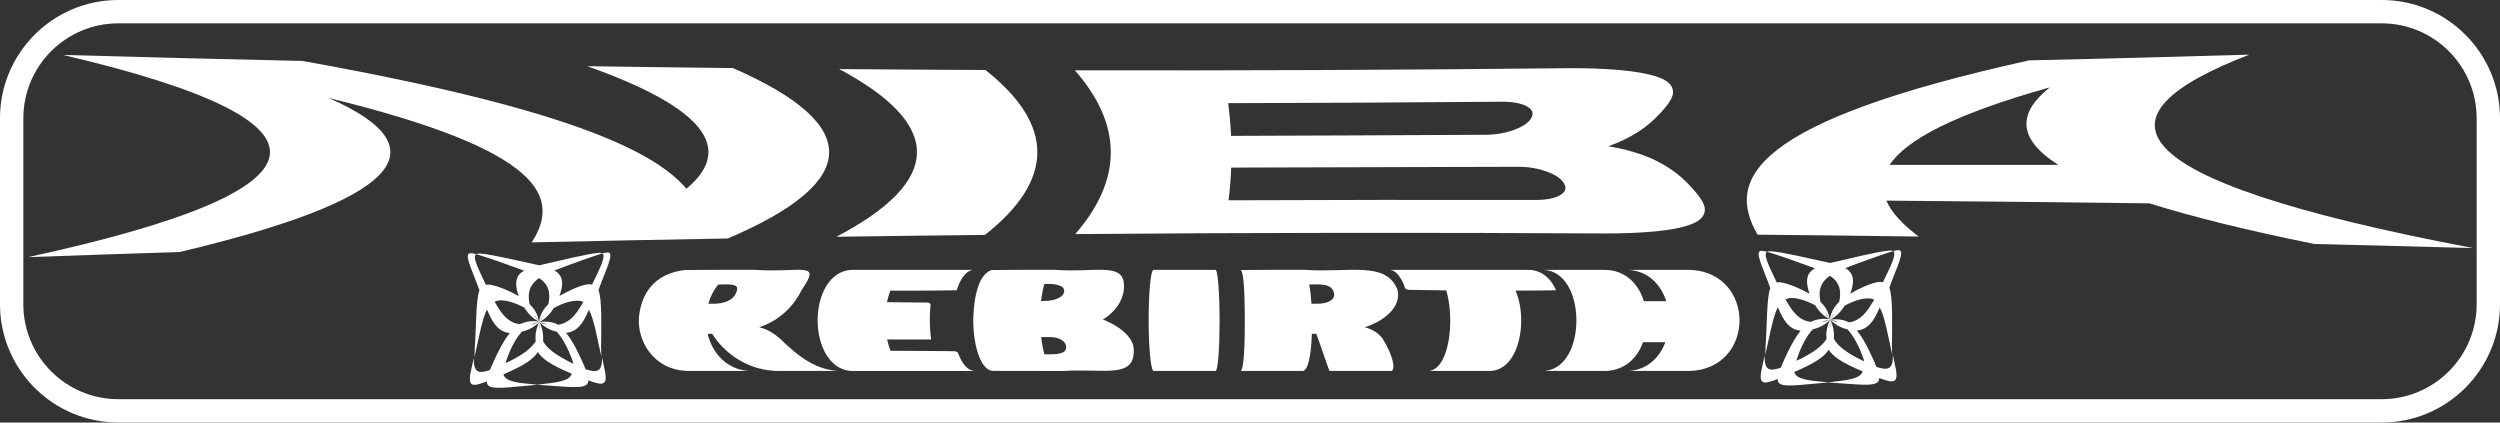
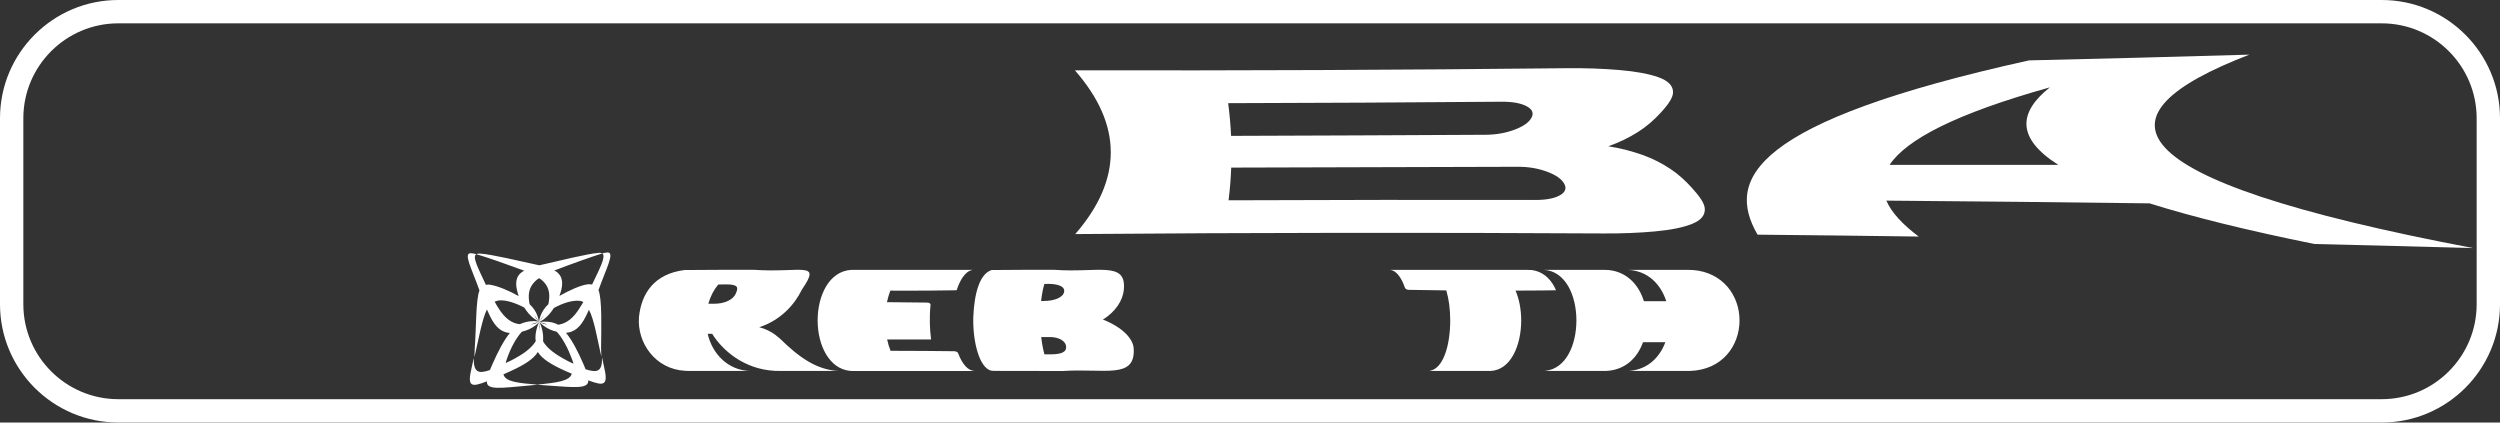
<svg xmlns="http://www.w3.org/2000/svg" viewBox="0 0 1071.01 181.01" data-name="Layer 2" id="Layer_2">
  <rect x="0" y="0" width="1071.01" height="181.01" fill="#333333" stroke="none" />
  <defs>
    <style>
      .cls-1 {
        fill: #fff;
        stroke-width: 0px;
      }
    </style>
  </defs>
  <g data-name="Layer 2" id="Layer_2-2">
    <g data-name="Layer 1-2" id="Layer_1-2">
      <g>
-         <path d="M311.76,102.17c-27.92.48-55.91,1.04-83.97,1.67,12.26-19,5.76-39.27-87.02-61.87,50.23,22,28.95,43.99-63.73,65.98-21.63.69-43.3,1.43-65.02,2.21,132.93-28.87,138.02-57.74,15.04-86.62,34.05.96,68.22,1.81,102.49,2.57,109.94,19.67,150.11,37.7,164.53,54.75,21.01-17.5,6.88-35-42.46-52.5,20.75.31,41.54.57,62.37.8,55.72,24.34,54.91,48.68-2.23,73.02h0Z" class="cls-1" />
-         <path d="M359.52,29.59c20.84.17,41.72.31,62.64.4,29.76,23.55,29.62,47.1-.2,70.65-21.17.22-42.38.49-63.63.79,45.55-23.94,46.03-47.89,1.19-71.84h0Z" class="cls-1" />
+         <path d="M311.76,102.17h0Z" class="cls-1" />
        <path d="M689,62.65c5.44.9,10.27,2.15,14.75,3.76,4.49,1.61,8.28,3.59,11.8,5.92,3.52,2.33,6.44,5.03,9.22,8.09,3.37,3.71,5.66,6.84,5.59,9.38-.06,2.54-1.67,4.57-5.43,6.1-3.75,1.52-9.02,2.6-15.87,3.23-6.85.64-14.28.93-22.1.88-74.91-.43-150.35-.35-226.32.27,20.31-23.39,20.33-46.78-.16-70.16,69.72.15,139.89-.14,210.53-.9,7.98-.09,15.63.17,22.72.78,7.1.61,12.67,1.63,16.74,3.09,4.09,1.46,5.99,3.44,6.25,5.94.27,2.5-1.9,5.6-5.3,9.29-2.9,3.15-6.02,5.91-9.81,8.29s-7.86,4.39-12.6,6.05h-.01ZM643.07,43.58c-39.08.32-78.06.52-116.92.62.62,4.67,1.03,9.34,1.25,14.01,36.29-.12,72.62-.27,108.99-.47,4.5-.02,8.54-.74,12.34-2.14,3.81-1.41,6.21-3.09,7.31-5.06s.55-3.63-1.96-4.99c-2.5-1.36-6.17-2.01-11.01-1.97ZM657.65,85.67c4.78,0,8.33-.68,10.71-2.06,2.39-1.38,2.84-3.07,1.68-5.04-1.16-1.97-3.57-3.66-7.37-5.05-3.79-1.39-7.81-2.07-12.29-2.07-40.94.08-81.91.19-122.93.35-.17,4.67-.55,9.34-1.12,14.01,43.91-.18,87.68-.23,131.32-.15h0Z" class="cls-1" />
        <path d="M963.65,23.41c-66.71,25.63-61.65,53.01,95.9,82.88-22.63-.63-45.31-1.22-68.03-1.76-29.14-5.89-52.46-11.69-70.64-17.41-37.49-.47-75.08-.87-112.76-1.17,2.23,5.18,7.09,10.31,13.87,15.39-22.96-.32-45.98-.59-69.04-.81-13.83-23.8-2.34-48.44,116.28-74.66,31.38-.72,62.85-1.54,94.42-2.46h0ZM881.78,70.62c-17.92-11.37-17.19-22.42-3.61-33.2-40.56,11.35-61.48,22.41-68.66,33.21,24.1-.01,48.19-.01,72.27-.01Z" class="cls-1" />
      </g>
      <g>
        <path d="M293.3,115.68c10.36-.12,22.12-.09,29.54-.1,20.7,1.41,29.23-3.98,20.7,8.48-3.19,6.51-8.98,13.02-18.27,16.14,3.45.84,6.39,2.64,8.95,4.93,7.79,7.66,15.54,13.43,25.2,13.79-4.08,0-8.6,0-13.34,0h-10.96c-.79,0-2.24,0-3.17-.05-13.38-.7-22.53-8.91-26.86-15.88h-1.91c1.9,8.49,8.68,15.77,18.32,15.93h-25.31c-.77,0-1.96,0-2.7-.07-12.86-.68-20.58-12.13-19.76-22.9,1.01-10.39,6.67-18.68,19.57-20.27h0ZM305.91,130.13c4.65,0,8.11-1.79,9.22-4.2,1.35-2.83,1.11-4.08-3.98-4.1-1.15,0-2.37.03-3.45.06-1.9,2.28-3.32,4.96-4.25,8.23h2.46Z" class="cls-1" />
        <path d="M364.79,115.6h50.93c.73,0,1.05.02.75.08-1.67.36-2.96,1.53-4.1,3.19-.96,1.42-1.8,3.23-2.55,5.48-4.6.13-18.18.18-22.92.18-1.09,0-3.04-.01-5.47-.03-.59,1.51-1.07,3.16-1.44,4.95,5.79.03,13.67.1,17.36.18.8,0,1.36.45,1.3,1.01-.29,2.77-.35,5.33-.3,7.88.06,2.26.21,4.52.53,6.91h-18.83c.37,1.74.87,3.37,1.47,4.86h1.74c4.89,0,20.58.07,25.49.17.79,0,1.54.39,1.71.85.94,2.52,2.04,4.41,3.31,5.73,1.08,1.11,2.29,1.81,3.75,1.89h-22.63c-4.5,0-24,0-28.64,0-.73,0-1.75,0-2.25-.07-8.75-.95-13.68-10.85-13.72-21.52-.03-10.62,4.87-21.25,14.51-21.73Z" class="cls-1" />
        <path d="M424.79,115.68c9.52-.12,19.37-.09,26.8-.1,18.53,1.41,31.07-3.98,29.86,8.48-.38,4.65-3.58,9.5-8.95,12.85,8.14,3.2,12.92,8.04,13.18,12.38.8,13.31-12.49,8.44-30.39,9.65-9.03,0-19.14,0-28.87-.05-.84,0-1.68-.05-1.96-.14-4.83-1.34-7.75-12.1-7.5-22.79.4-10.39,2.79-18.68,7.84-20.27h0ZM447.12,128.94c4.47.02,8.41-1.46,8.77-4,.36-2.44-3.09-3.31-6.72-3.33-.6,0-1.47.02-1.77.04-.57,1.97-1.04,4.23-1.39,7.29h1.11ZM447.43,151.81h2.37c5.34,0,7.21-1.13,6.92-3.53-.26-2.18-3.08-3.9-6.95-3.89h-3.71c.31,2.67.78,5.24,1.37,7.42Z" class="cls-1" />
-         <path d="M494.13,115.6h25.34c.74,0,1.37.02,1.41.08.93,1.03,1.61,10.98,1.6,21.65,0,10.61-.62,21.21-1.68,21.59h-25.31c-.73,0-1.38,0-1.43-.07-1.17-.95-1.97-10.85-1.98-21.52,0-10.62.74-21.25,2.06-21.73h0Z" class="cls-1" />
-         <path d="M531.6,115.68c8.84-.12,19.54-.09,26.97-.1,19.14,1.41,35.09-3.98,40.09,8.48,1.75,6.51-4.31,13.02-13.99,16.14,3.33.84,6.01,2.64,7.69,4.93,4.73,7.66,5.51,13.43,3.65,13.79-4.69,0-9.46,0-14.21,0h-10.56c-.73,0-1.61,0-1.65-.05-.5-.7-3.1-8.91-5.68-15.88h-1.91c-.25,8.49-1.49,15.77-3.92,15.93h-25.31c-.77,0-1.27,0-1.19-.07,1.32-.68,1.79-12.13,1.7-22.9-.1-10.39-.36-18.68-1.68-20.27h0ZM564.31,130.13c4.63,0,7.59-1.79,7.23-4.2-.44-2.83-2.25-4.08-7.3-4.1-1.15,0-2.34.03-3.38.06.45,2.28.78,4.96.99,8.23h2.46Z" class="cls-1" />
        <path d="M595.46,115.6h58.4c.74,0,1.74.02,2.26.08,2.63.33,4.86,1.42,6.7,3.11,1.56,1.43,2.83,3.31,3.79,5.56-2.34.07-9.93.12-17.35.15,1.52,3.54,2.42,7.88,2.43,12.83-.02,10.61-4.45,21.21-13.14,21.59h-25.31c-.73,0-1.03,0-.68-.07,5.74-.95,8.7-10.85,8.72-21.52,0-4.89-.61-9.3-1.68-12.92-6.59-.08-13.42-.18-16.01-.24-.79,0-1.54-.39-1.69-.85-.84-2.41-1.8-4.24-2.9-5.57-1.02-1.21-2.15-2.01-3.53-2.15h0Z" class="cls-1" />
        <path d="M661.33,115.6h25.33c.74,0,1.85.02,2.46.08,7.81.78,12.93,6.25,15.13,13.35h9.59c-2.39-7.34-7.92-13.06-16.51-13.43h25.33c.73,0,1.95.02,2.69.08,12.78,1.03,19.89,10.98,19.87,21.65-.03,10.61-7.23,21.21-21.43,21.59h-25.31c-.73,0-.79,0-.14-.07,7.49-.68,12.64-5.64,15.11-12.25h-9.57c-2.44,6.78-7.75,12.05-16.06,12.32h-25.31c-.74,0-.89,0-.37-.07,8.63-.95,13.16-10.85,13.2-21.52.02-10.62-4.6-21.25-14.03-21.73h.02Z" class="cls-1" />
      </g>
-       <path d="M809.41,123.25c3.24-9.15,7.21-16.34,3.74-16.09-.59.05-1.22.12-2.18.42,1.89,1.04-1.16,6.66-4.3,13.28-.5-.01-1.07-.11-1.58-.11-3.41.37-8.44,2.77-12.44,5.04,1.39-3.77,1.97-7.36-.58-9.79-.36-.46-.96-.78-1.59-1.12,6.73-2.6,15.76-5.82,20.49-7.3-.38-.2-.78-.38-1.73-.23-4.57.35-16.99,3.44-25.19,5.31-8.15-1.78-20.58-4.73-25.22-5.02-.77-.04-1.38.04-1.77.25,4.58,1.32,13.61,4.52,20.49,7.06-.64.34-1.21.78-1.61,1.14-2.6,2.46-1.95,6.05-.73,9.77-3.87-2.21-8.82-4.36-12.44-4.92-.65-.06-1.16-.06-1.59.11-3.04-6.62-6.07-12.08-4.12-13.16-.97-.29-1.61-.35-2.21-.4-3.65-.38.37,6.88,3.56,15.93-1.57,3.92-1.36,15.69-2.03,24.93-.09,1.39-.12,2.69-.13,3.73,1.79-7.73,3.29-16.48,5.37-20.49.45.96.87,1.89,1.26,2.78,2.48,5.1,5.16,7.02,8.55,7.28-2.65,3.18-5.23,8.31-7.45,13.33-.38.87-.79,1.75-1.09,2.55-5.01,1.71-7,1.04-6.93-5.14-.31,1.38-.56,2.67-.86,3.93-2.02,8.42-.37,8.73,6.51,6.04-.38,3.92,6.31,2.83,17.07,1.89,1.51-.14,3.25-.33,4.74-.45-8.52-.71-13.95-1.24-14.73-4.43,1.04-.46,1.92-.83,2.98-1.34,5.74-2.62,9.96-5.2,11.74-8.23,1.87,3.01,5.85,5.41,11.58,8.02,1.06.48,1.93.84,2.97,1.28-.89,3.18-6.43,3.83-14.98,4.71,1.49.09,3.01.23,4.73.35,10.75.73,17.57,1.68,17.32-2.21,6.91,2.57,8.66,2.25,6.72-6-.28-1.23-.53-2.5-.83-3.85.14,6.13-2.02,6.72-7.06,5.09-.28-.79-.68-1.65-1.04-2.51-2.15-4.93-4.7-9.96-7.34-13.09,3.39-.27,6.08-2.16,8.55-7.16.39-.88.92-1.81,1.26-2.73,2.21,3.92,3.6,12.52,5.33,20.08,0-1.03-.03-2.3-.11-3.66.11-9,.44-20.96-1.11-24.89h0v.02ZM782.23,119.53c.45-.52,1.08-.94,1.75-1.37.66.43,1.29.95,1.73,1.36,2.92,2.83,2.94,6.31,2.21,9.79-1.67,1.55-2.82,3.39-3.48,5.33-.22.76-.44,1.51-.55,2.26q-.07.5,0,0c.11-.75,0,0,0,0-.11-.75-.32-1.51-.54-2.26-.66-2.05-1.8-3.77-3.46-5.31-.7-3.46-.64-6.94,2.33-9.79h0ZM786.09,133.96c-.57.99-1.34,1.97-2.09,2.83.65-.97,1.3-1.94,2.09-2.83ZM784,137h0c-.11,0,0,0,0,0h0s0-.11,0,0q0-.07,0,0h0q0-.07,0,0h0q0-.07,0,0t0,0h0ZM783.89,136.78c-.86-.86-1.51-1.83-2.08-2.82.79.88,1.44,1.85,2.08,2.82ZM766.39,130.77c-.46-.82-1.07-1.7-1.48-2.55.5-.14,1.08-.38,1.59-.49,3.3-.41,7.64,1.21,11.11,3.04,1.22,1.91,2.59,3.61,4.33,4.82.65.44,1.3.87,1.95,1.19q.43.21,0,0c-.65-.32,0,0,0,0-.75-.11-1.51-.22-2.27-.22-2.16,0-4.09.49-5.92,1.32-3.38-.32-6.41-2.39-9.31-7.11q-1.93-3.15,0,0h0ZM783.78,137c-1.08.54-2.15.86-3.34,1.08,1.08-.55,2.15-.87,3.34-1.08ZM772.17,153.33c-.91.47-1.66.8-2.55,1.21.15-.7.43-1.46.64-2.09,1.52-4.31,3.78-8.6,6.31-11.35,1.99-.47,3.98-1.29,5.7-2.59.65-.43,1.19-.97,1.72-1.51q.35-.36,0,0c-.53.54,0,0,0,0-.32.65-.65,1.4-.86,2.15-.65,2.05-.92,4.11-.63,6.04-1.89,3.07-5.42,5.6-10.34,8.13q-3.28,1.69,0,0h.01ZM784,140.66c-.11-1.18-.11-2.37,0-3.45.11,1.08.11,2.26,0,3.45ZM795.98,153.52c-4.95-2.63-8.64-5.22-10.33-8.31.15-1.94-.02-4.01-.68-6.06-.22-.76-.54-1.4-.87-2.16h0c.54.54,1.08,1.08,1.72,1.51,1.73,1.31,3.61,2.14,5.71,2.63,2.54,2.79,4.84,7.18,6.45,11.56.27.77.57,1.53.69,2.12-1.03-.47-1.92-.86-2.7-1.3q-.52-.29,0,0h.01ZM784.11,137c1.19.22,2.26.53,3.34,1.09-1.19-.22-2.26-.55-3.34-1.09ZM801.51,130.67c-2.92,4.78-5.84,6.9-9.33,7.45-1.84-.96-3.76-1.35-5.92-1.34-.75,0-1.51.12-2.26.22h0c.65-.32,1.29-.76,1.95-1.2,1.75-1.32,3.11-2.93,4.33-4.85,3.35-1.84,7.66-3.47,11.06-3.07.62.09,1.12.21,1.58.51-.49.73-.98,1.59-1.42,2.27q-.29.45,0,0h0Z" class="cls-1" />
      <path d="M256.41,124.25c3.24-9.15,7.21-16.34,3.74-16.09-.59.05-1.22.12-2.18.42,1.89,1.04-1.16,6.66-4.3,13.28-.5-.01-1.07-.11-1.58-.11-3.41.37-8.44,2.77-12.44,5.04,1.39-3.77,1.97-7.36-.58-9.79-.36-.46-.96-.78-1.59-1.12,6.73-2.6,15.76-5.82,20.49-7.3-.38-.2-.78-.38-1.73-.23-4.57.35-16.99,3.44-25.19,5.31-8.15-1.78-20.58-4.73-25.22-5.02-.77-.04-1.38.04-1.77.25,4.58,1.32,13.61,4.52,20.49,7.06-.64.34-1.21.78-1.61,1.14-2.6,2.46-1.95,6.05-.73,9.77-3.87-2.21-8.82-4.36-12.44-4.92-.65-.06-1.16-.06-1.59.11-3.04-6.62-6.07-12.08-4.12-13.16-.97-.29-1.61-.35-2.21-.4-3.65-.38.37,6.88,3.56,15.93-1.57,3.92-1.36,15.69-2.03,24.93-.09,1.39-.12,2.69-.13,3.73,1.79-7.73,3.29-16.48,5.37-20.49.45.96.87,1.89,1.26,2.78,2.48,5.1,5.16,7.02,8.55,7.28-2.65,3.18-5.23,8.31-7.45,13.33-.38.87-.79,1.75-1.09,2.55-5.01,1.71-7,1.04-6.93-5.14-.31,1.38-.56,2.67-.86,3.93-2.02,8.42-.37,8.73,6.51,6.04-.38,3.92,6.31,2.83,17.07,1.89,1.51-.14,3.25-.33,4.74-.45-8.52-.71-13.95-1.24-14.73-4.43,1.04-.46,1.92-.83,2.98-1.34,5.74-2.62,9.96-5.2,11.74-8.23,1.87,3.01,5.85,5.41,11.58,8.02,1.06.48,1.93.84,2.97,1.28-.89,3.18-6.43,3.83-14.98,4.71,1.49.09,3.01.23,4.73.35,10.75.73,17.57,1.68,17.32-2.21,6.91,2.57,8.66,2.25,6.72-6-.28-1.23-.53-2.5-.83-3.85.14,6.13-2.02,6.72-7.06,5.09-.28-.79-.68-1.65-1.04-2.51-2.15-4.93-4.7-9.96-7.34-13.09,3.39-.27,6.08-2.16,8.55-7.16.39-.88.92-1.81,1.26-2.73,2.21,3.92,3.6,12.52,5.33,20.08,0-1.03-.03-2.3-.11-3.66.11-9,.44-20.96-1.11-24.89h0v.02ZM229.23,120.53c.45-.52,1.08-.94,1.75-1.37.66.43,1.29.95,1.73,1.36,2.92,2.83,2.94,6.31,2.21,9.79-1.67,1.55-2.82,3.39-3.48,5.33-.22.76-.44,1.51-.55,2.26q-.07.5,0,0c.11-.75,0,0,0,0-.11-.75-.32-1.51-.54-2.26-.66-2.05-1.8-3.77-3.46-5.31-.7-3.46-.64-6.94,2.33-9.79h0ZM233.09,134.96c-.57.99-1.34,1.97-2.09,2.83.65-.97,1.3-1.94,2.09-2.83ZM231,138h0c-.11,0,0,0,0,0h0s0-.11,0,0q0-.07,0,0h0q0-.07,0,0h0q0-.07,0,0t0,0h0ZM230.89,137.78c-.86-.86-1.51-1.83-2.08-2.82.79.88,1.44,1.85,2.08,2.82ZM213.39,131.77c-.46-.82-1.07-1.7-1.48-2.55.5-.14,1.08-.38,1.59-.49,3.3-.41,7.64,1.21,11.11,3.04,1.22,1.91,2.59,3.61,4.33,4.82.65.44,1.3.87,1.95,1.19q.43.21,0,0c-.65-.32,0,0,0,0-.75-.11-1.51-.22-2.27-.22-2.16,0-4.09.49-5.92,1.32-3.38-.32-6.41-2.39-9.31-7.11q-1.93-3.15,0,0ZM230.78,138c-1.08.54-2.15.86-3.34,1.08,1.08-.55,2.15-.87,3.34-1.08ZM219.17,154.33c-.91.47-1.66.8-2.55,1.21.15-.7.43-1.46.64-2.09,1.52-4.31,3.78-8.6,6.31-11.35,1.99-.47,3.98-1.29,5.7-2.59.65-.43,1.19-.97,1.72-1.51q.35-.36,0,0c-.53.54,0,0,0,0-.32.65-.65,1.4-.86,2.15-.65,2.05-.92,4.11-.63,6.04-1.89,3.07-5.42,5.6-10.34,8.13q-3.28,1.69,0,0h.01ZM231,141.66c-.11-1.18-.11-2.37,0-3.45.11,1.08.11,2.26,0,3.45ZM242.98,154.52c-4.95-2.63-8.64-5.22-10.33-8.31.15-1.94-.02-4.01-.68-6.06-.22-.76-.54-1.4-.87-2.16h0c.54.54,1.08,1.08,1.72,1.51,1.73,1.31,3.61,2.14,5.71,2.63,2.54,2.79,4.84,7.18,6.45,11.56.27.77.57,1.53.69,2.12-1.03-.47-1.92-.86-2.7-1.3q-.52-.29,0,0h0ZM231.11,138c1.19.22,2.26.53,3.34,1.09-1.19-.22-2.26-.55-3.34-1.09ZM248.51,131.67c-2.92,4.78-5.84,6.9-9.33,7.45-1.84-.96-3.76-1.35-5.92-1.34-.75,0-1.51.12-2.26.22h0c.65-.32,1.29-.76,1.95-1.2,1.75-1.32,3.11-2.93,4.33-4.85,3.35-1.84,7.66-3.47,11.06-3.07.62.09,1.12.21,1.58.51-.49.73-.98,1.59-1.42,2.27q-.29.45,0,0h0Z" class="cls-1" />
      <path d="M1020.34,181H50.66c-27.93,0-50.66-22.72-50.66-50.66V50.66C0,22.72,22.72,0,50.66,0h969.69c27.93,0,50.66,22.72,50.66,50.66v79.69c0,27.93-22.72,50.66-50.66,50.66h-.01ZM50.66,10c-22.42,0-40.66,18.24-40.66,40.66v79.69c0,22.42,18.24,40.66,40.66,40.66h969.69c22.42,0,40.66-18.24,40.66-40.66V50.66c0-22.42-18.24-40.66-40.66-40.66H50.66Z" class="cls-1" />
    </g>
  </g>
</svg>